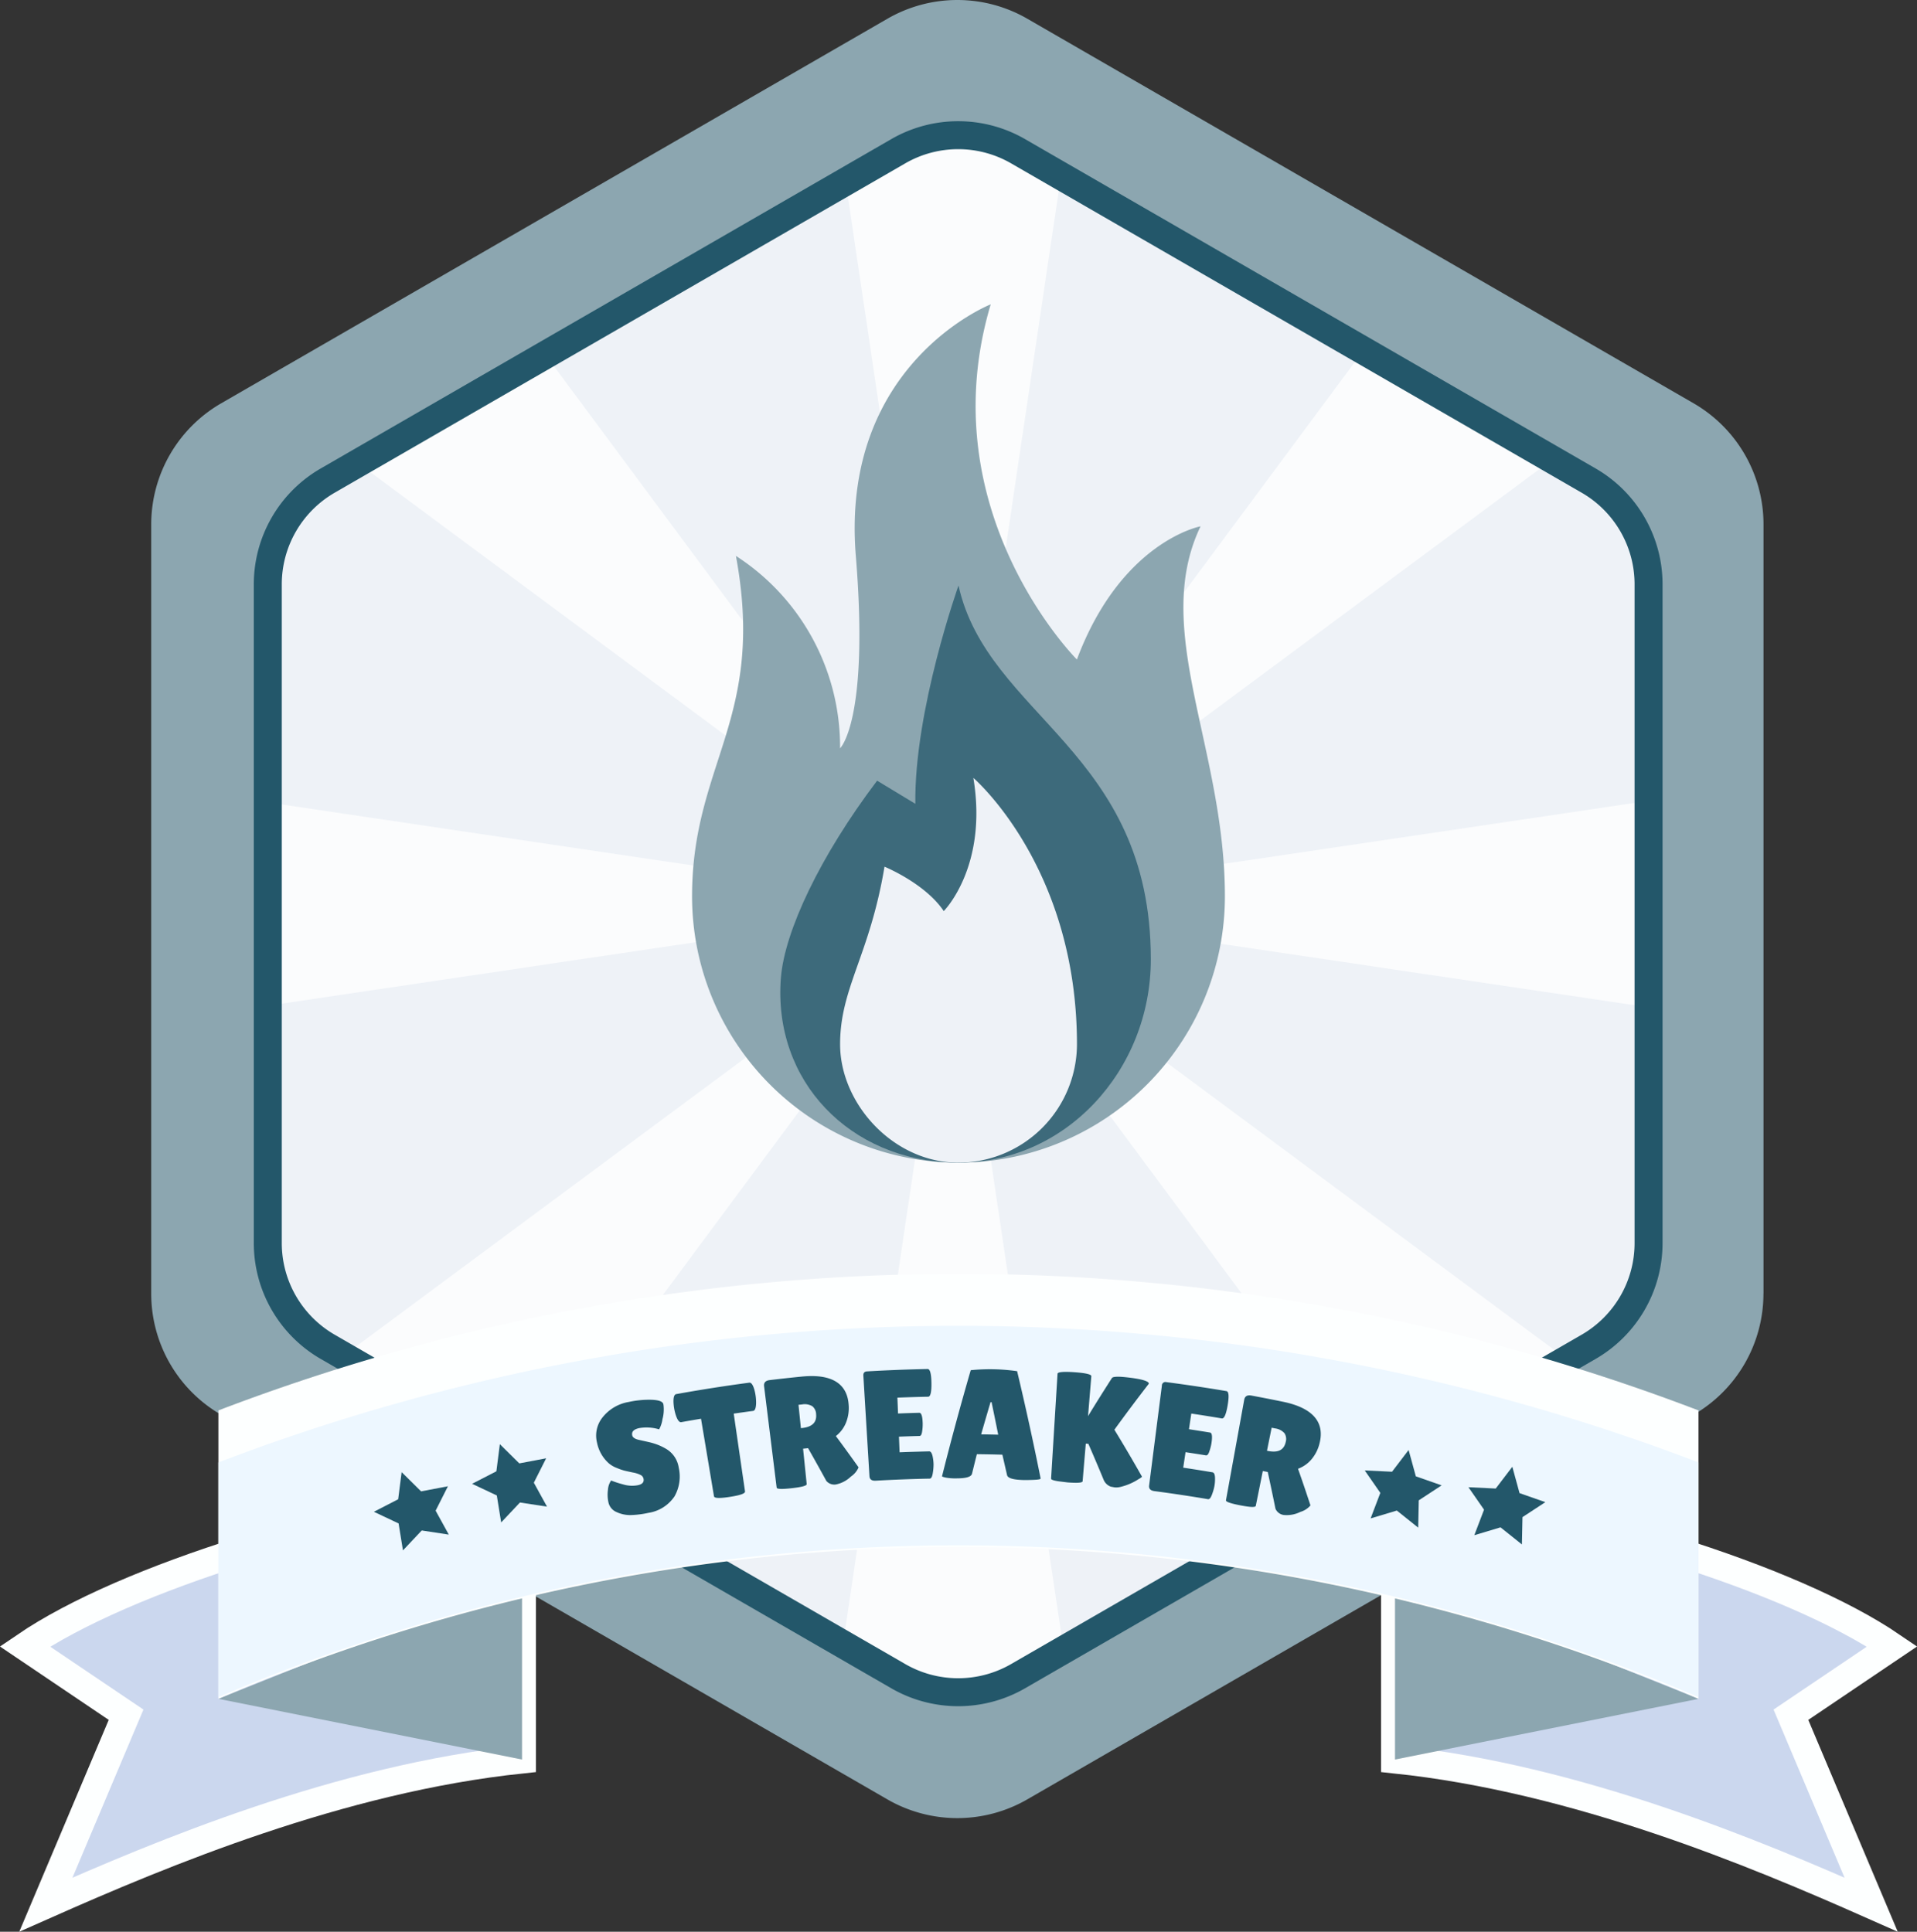
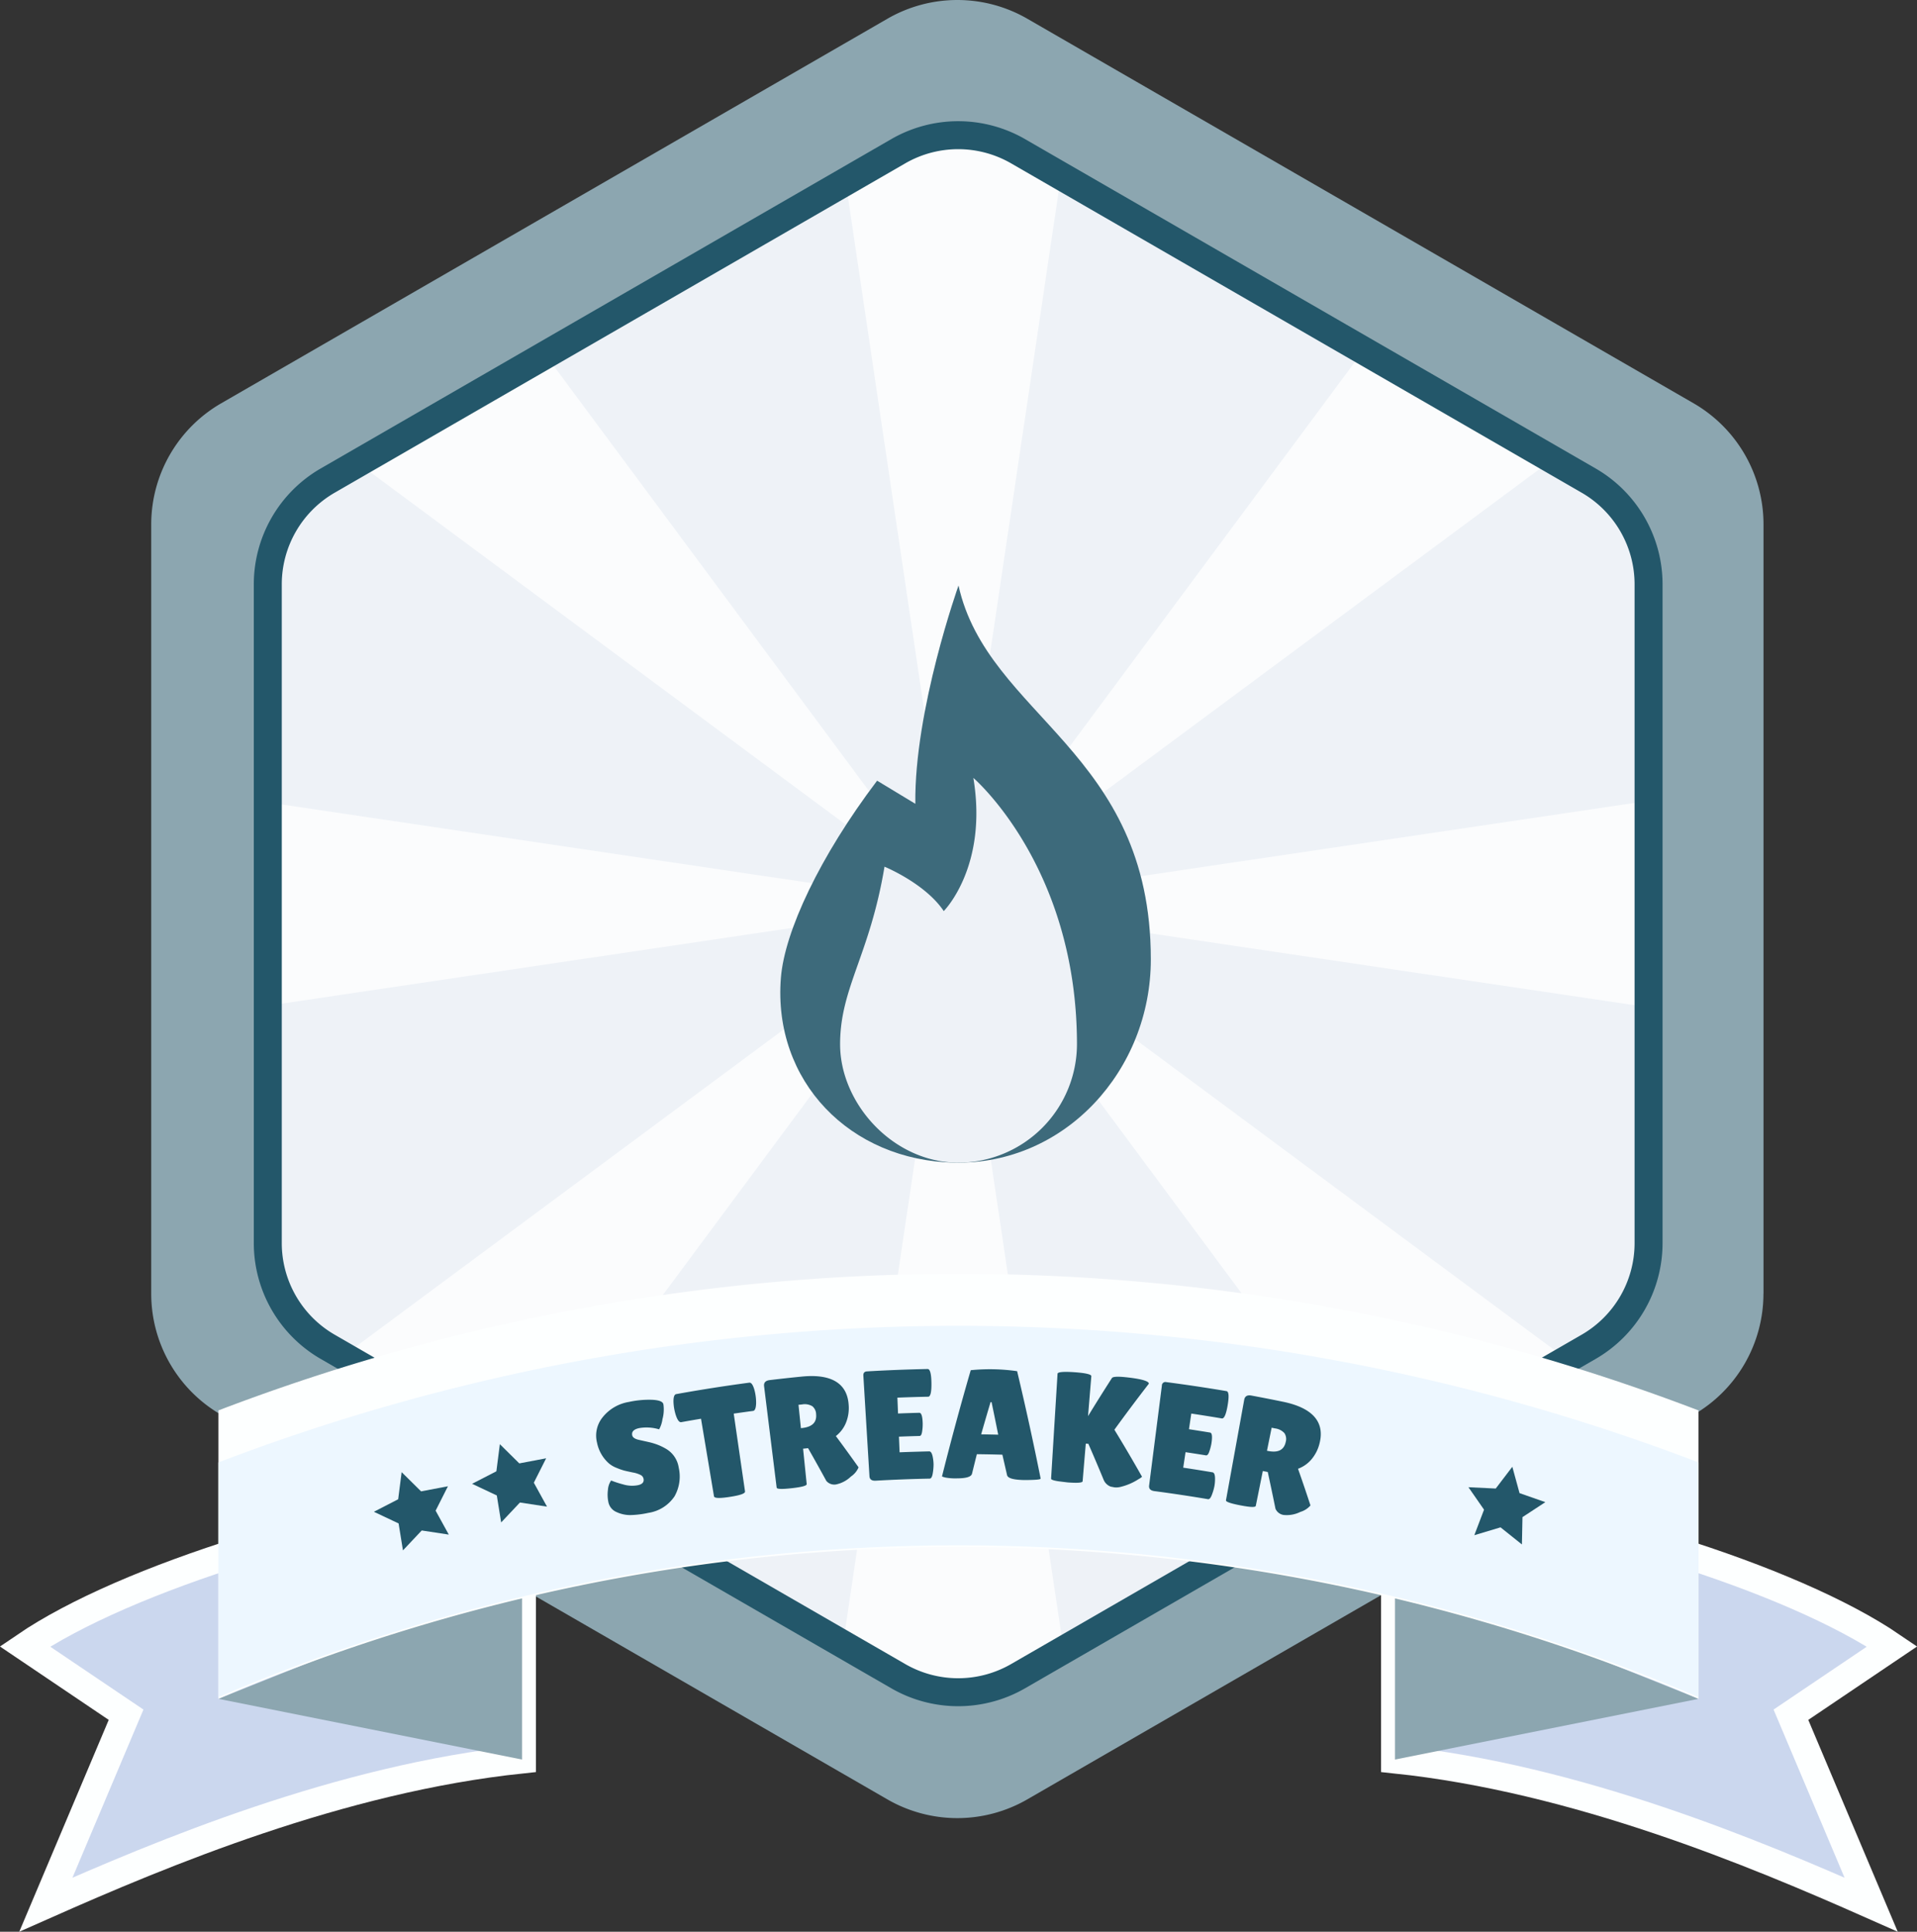
<svg xmlns="http://www.w3.org/2000/svg" width="205.572" height="207.188" viewBox="0 0 205.572 207.188">
  <rect x="0" y="0" width="205.572" height="207.188" fill="#333333" stroke="none" />
  <defs>
    <clipPath id="a">
      <path d="M148.069,118.826V48.175a12.85,12.85,0,0,0-6.424-11.128L80.459,1.722a12.851,12.851,0,0,0-12.849,0L6.424,37.047A12.85,12.85,0,0,0,0,48.175v70.651a12.848,12.848,0,0,0,6.424,11.127L67.61,165.279a12.851,12.851,0,0,0,12.849,0l61.186-35.326a12.848,12.848,0,0,0,6.424-11.127" transform="translate(14082 11345.999)" fill="#ddb880" />
    </clipPath>
  </defs>
  <g transform="translate(-14094.783 -11836.372)">
    <path d="M172.895,138.749v-82.5a15,15,0,0,0-7.5-12.994L93.949,2.01a15.005,15.005,0,0,0-15,0L7.5,43.259A15,15,0,0,0,0,56.252v82.5a15,15,0,0,0,7.5,12.993l71.444,41.249a15.005,15.005,0,0,0,15,0l71.444-41.249a15,15,0,0,0,7.5-12.993" transform="translate(14111 11836.371)" fill="#8ca6b0" />
    <path d="M148.069,118.826V48.175a12.85,12.85,0,0,0-6.424-11.128L80.459,1.722a12.851,12.851,0,0,0-12.849,0L6.424,37.047A12.85,12.85,0,0,0,0,48.175v70.651a12.848,12.848,0,0,0,6.424,11.127L67.61,165.279a12.851,12.851,0,0,0,12.849,0l61.186-35.326a12.848,12.848,0,0,0,6.424-11.127" transform="translate(14123 11850.871)" fill="#eef2f7" />
    <g transform="translate(41 504.372)" clip-path="url(#a)">
      <g transform="translate(14069 11342)" opacity="0.75">
        <path d="M10277,2609.646l-12.906,86.962h25.813Z" transform="translate(-10190.033 -2522.682)" fill="#fff" stroke="rgba(0,0,0,0)" stroke-width="1" />
        <path d="M10313.309,2609.639l52.364,70.618,18.252-18.253Z" transform="translate(-10226.347 -2522.677)" fill="#fff" stroke="rgba(0,0,0,0)" stroke-width="1" />
        <path d="M10114.624,2609.639l-52.365,70.618L10044.006,2662Z" transform="translate(-10027.661 -2522.677)" fill="#fff" stroke="rgba(0,0,0,0)" stroke-width="1" />
        <path d="M10277,2364.971l-12.906-86.962h25.813Z" transform="translate(-10190.033 -2278.009)" fill="#fff" stroke="rgba(0,0,0,0)" stroke-width="1" />
        <path d="M10313.309,2410.962l52.364-70.618,18.252,18.252Z" transform="translate(-10226.347 -2323.999)" fill="#fff" stroke="rgba(0,0,0,0)" stroke-width="1" />
        <path d="M10114.624,2410.962l-52.365-70.618-18.253,18.252Z" transform="translate(-10027.661 -2323.999)" fill="#fff" stroke="rgba(0,0,0,0)" stroke-width="1" />
        <path d="M10313.309,2573.333l86.962,12.907v-25.813Z" transform="translate(-10226.347 -2486.369)" fill="#fff" stroke="rgba(0,0,0,0)" stroke-width="1" />
        <path d="M10068.641,2573.333l-86.962,12.907v-25.813Z" transform="translate(-9981.679 -2486.369)" fill="#fff" stroke="rgba(0,0,0,0)" stroke-width="1" />
      </g>
    </g>
    <path d="M148.069,118.826V48.175a12.85,12.85,0,0,0-6.424-11.128L80.459,1.722a12.851,12.851,0,0,0-12.849,0L6.424,37.047A12.85,12.85,0,0,0,0,48.175v70.651a12.848,12.848,0,0,0,6.424,11.127L67.61,165.279a12.851,12.851,0,0,0,12.849,0l61.186-35.326a12.848,12.848,0,0,0,6.424-11.127" transform="translate(14123.5 11850.871)" fill="none" stroke="#23576a" stroke-width="3" />
    <g transform="translate(-1944.929 5977.21)">
-       <path d="M97.1,63.489a28.57,28.57,0,0,0,28.57,28.57h0a28.57,28.57,0,0,0,28.57-28.57c0-15.872-7.936-28.57-2.611-39.681,0,0-8.5,1.587-13.261,14.285,0,0-15.872-15.872-9.241-38.094,0,0-16.155,6.349-14.465,26.983,1.449,17.694-1.689,20.634-1.689,20.634a24.369,24.369,0,0,0-11.169-20.634C105.039,44.442,97.1,49.2,97.1,63.489Z" transform="translate(16016.826 5891.805)" fill="#8ca6b0" />
      <path d="M189.443,207.822c0,11.884-9.176,22.029-21.058,21.8-11.182-.215-19.5-8.723-18.612-19.836.4-4.96,4.166-13,10.317-21.13l4.1,2.48c-.133-10.052,4.629-23.412,4.629-23.412C171.948,181.8,189.443,185.448,189.443,207.822Z" transform="translate(15973.68 5754.238)" fill="#3d6a7b" />
      <path d="M190.141,292.006c-1.587,9.524-4.762,12.991-4.762,19.047,0,6.349,5.685,12.7,12.7,12.7h0a12.738,12.738,0,0,0,12.7-12.835c-.053-18.971-11.11-28.434-11.11-28.434,1.587,9.524-3.174,14.285-3.174,14.285C194.506,293.793,190.141,292.006,190.141,292.006Z" transform="translate(15944.422 5660.113)" fill="#eef2f7" />
    </g>
    <g transform="translate(-1938.573 5970.529)">
      <g transform="translate(16036.028 6025.617)">
        <path d="M2330.821,1200.749l8.6-20.37-10.852-7.323c10.853-7.407,33.916-14.462,53.3-16.816v28.939C2362.352,1187.22,2343.191,1195.267,2330.821,1200.749Z" transform="translate(-2328.572 -1156.24)" fill="#cbd7ee" stroke="#fdffff" stroke-width="3" />
      </g>
      <path d="M2377.7,1191.543l32.559,6.512v-19.535Z" transform="translate(13679.078 4856.507)" fill="#8ca6b0" />
      <g transform="translate(16182.952 6025.617)">
        <path d="M2727.52,1200.749l-8.6-20.37,10.853-7.323c-10.853-7.407-33.915-14.462-53.305-16.816v28.939C2695.989,1187.22,2715.149,1195.267,2727.52,1200.749Z" transform="translate(-2676.464 -1156.24)" fill="#cbd7ee" stroke="#fdffff" stroke-width="3" />
      </g>
      <path d="M2709.023,1191.543l-32.559,6.512v-19.535Z" transform="translate(13506.487 4856.507)" fill="#8ca6b0" />
      <path d="M2536.421,1116.076a222.263,222.263,0,0,0-158.725,0v30.931a201.586,201.586,0,0,1,158.725,0Z" transform="translate(13679.078 4901.043)" fill="#fdffff" />
-       <path d="M2536.421,1134.227a222.264,222.264,0,0,0-158.725,0V1159.4a201.586,201.586,0,0,1,158.725,0Z" transform="translate(13679.078 4888.468)" fill="#edf7ff" />
+       <path d="M2536.421,1134.227a222.264,222.264,0,0,0-158.725,0V1159.4a201.586,201.586,0,0,1,158.725,0" transform="translate(13679.078 4888.468)" fill="#edf7ff" />
    </g>
    <g transform="translate(-1944.93 5977.21)">
      <g transform="translate(7400.709 3145.606)">
        <g transform="translate(8702.938 2860.395)">
          <path d="M8704.54,2904.4a10.442,10.442,0,0,0,1.269.413,3.315,3.315,0,0,0,1.6.091c.48-.1.684-.335.605-.7a.582.582,0,0,0-.3-.391,3,3,0,0,0-.844-.272c-.4-.084-.705-.151-.907-.2a6.857,6.857,0,0,1-.833-.293,2.881,2.881,0,0,1-.849-.5,4.025,4.025,0,0,1-1.254-2.207,3.12,3.12,0,0,1,.584-2.7,4.544,4.544,0,0,1,2.837-1.668,10.072,10.072,0,0,1,2.434-.231c.761.027,1.178.18,1.255.45.006.033.013.065.019.1a3.939,3.939,0,0,1-.111,1.535,3.16,3.16,0,0,1-.357,1.087,4.677,4.677,0,0,0-2.123-.136c-.592.123-.846.385-.763.778.052.241.315.408.784.5q.152.037.439.1t.656.148a7.053,7.053,0,0,1,.813.248,6.158,6.158,0,0,1,.966.469,2.813,2.813,0,0,1,1.329,2,4.309,4.309,0,0,1-.451,3.078,4.11,4.11,0,0,1-2.806,1.773,9.861,9.861,0,0,1-1.84.234,3.427,3.427,0,0,1-1.554-.313,1.468,1.468,0,0,1-.875-1,3.85,3.85,0,0,1-.065-1.392A1.993,1.993,0,0,1,8704.54,2904.4Z" transform="translate(-8702.939 -2892.448)" fill="#23576a" />
          <path d="M8799.629,2887.723c.033.223-.5.41-1.611.583s-1.679.158-1.717-.063q-.694-4.158-1.391-8.316-1.058.177-2.118.368-.3.053-.562-.683a5.387,5.387,0,0,1-.19-.734,5.128,5.128,0,0,1-.082-.753c-.011-.522.088-.8.29-.838q3.908-.705,7.837-1.228.306-.04.534.709a5.3,5.3,0,0,1,.2,1.5q-.025.783-.326.822-1.039.138-2.075.289Q8799.022,2883.551,8799.629,2887.723Z" transform="translate(-8783.67 -2874.6)" fill="#23576a" />
          <path d="M8900.834,2880.05c.017.179-.507.32-1.573.441s-1.627.109-1.648-.058q-.675-5.433-1.347-10.868c-.049-.389.15-.611.6-.665q1.726-.207,3.458-.379c3.182-.312,4.856.742,5.01,3.027a4.2,4.2,0,0,1-.285,1.916,3.456,3.456,0,0,1-1.087,1.44q1.239,1.668,2.435,3.356a2.252,2.252,0,0,1-.82.984,3.236,3.236,0,0,1-1.617.851,1.118,1.118,0,0,1-1.021-.383q-.961-1.761-1.957-3.509l-.535.055Zm-.879-8.5.258,2.506.087-.009c1.11-.113,1.626-.6,1.544-1.484a1.134,1.134,0,0,0-.412-.864,1.592,1.592,0,0,0-1.1-.187Z" transform="translate(-8878.261 -2867.717)" fill="#23576a" />
          <path d="M9016.646,2865.085c.224,0,.346.384.363,1.167a5.083,5.083,0,0,1-.06.833c-.044.321-.135.482-.273.486q-1.107.029-2.213.073.035.839.067,1.678c1.058-.042,2.113-.073,3.173-.1q.292-.005.407.732a4.346,4.346,0,0,1,.064.679,5.73,5.73,0,0,1-.085.934q-.092.573-.327.578-2.9.059-5.789.222-.642.037-.674-.482-.327-5.389-.654-10.78c-.017-.291.112-.444.391-.461q3.25-.189,6.5-.255.384-.008.409,1.479t-.349,1.493q-1.652.033-3.3.1.035.848.067,1.7Q9015.505,2865.115,9016.646,2865.085Z" transform="translate(-8981.996 -2860.395)" fill="#23576a" />
          <path d="M9109.787,2872.383c-.979-.041-1.506-.212-1.574-.528q-.248-1.091-.5-2.183-1.368-.038-2.736-.054-.261,1.038-.516,2.078c-.072.347-.613.514-1.63.516a5.851,5.851,0,0,1-1.2-.085q-.39-.088-.39-.139,1.43-5.7,3.079-11.378a20.484,20.484,0,0,1,4.975.106q1.367,5.747,2.521,11.513c0,.079-.266.125-.788.144S9110.092,2872.4,9109.787,2872.383Zm-4.35-4.892q.914.012,1.83.036-.349-1.748-.714-3.494l-.106,0Q9105.932,2865.759,9105.438,2867.491Z" transform="translate(-9064.156 -2860.489)" fill="#23576a" />
          <path d="M9230.255,2875.367c-.014.168-.549.205-1.606.128l-.943-.116c-.562-.082-.839-.177-.833-.289q.344-5.624.691-11.249c.011-.189.622-.25,1.832-.164s1.808.236,1.792.425q-.177,2.142-.354,4.285,1.254-2.054,2.563-4.088c.1-.147.589-.181,1.471-.089,1.606.168,2.436.4,2.489.667a.188.188,0,0,1-.027.065q-1.881,2.431-3.669,4.9,1.534,2.509,2.964,5.045a1.48,1.48,0,0,1-.354.245,6.17,6.17,0,0,1-1.947.842,1.9,1.9,0,0,1-.653.049l-.4-.075a1.323,1.323,0,0,1-.777-.77q-.79-1.915-1.623-3.823l-.277-.022Q9230.423,2873.35,9230.255,2875.367Z" transform="translate(-9178.092 -2863.337)" fill="#23576a" />
          <path d="M9346.24,2880.792q.331.054.141,1.214a5.345,5.345,0,0,1-.215.807c-.1.307-.225.448-.362.426q-1.1-.178-2.191-.342c-.082.554-.166,1.107-.248,1.661q1.572.234,3.142.5c.193.033.283.3.268.795a4.208,4.208,0,0,1-.064.679,5.326,5.326,0,0,1-.259.9c-.131.363-.275.532-.431.506q-2.865-.484-5.741-.864-.64-.084-.573-.6.684-5.357,1.369-10.712a.378.378,0,0,1,.471-.38q3.234.422,6.455.966.375.064.125,1.529t-.623,1.4q-1.635-.276-3.273-.521c-.084.559-.166,1.118-.251,1.678Q9345.11,2880.608,9346.24,2880.792Z" transform="translate(-9280.414 -2873.983)" fill="#23576a" />
          <path d="M9431.511,2902.542c-.036.176-.581.154-1.639-.05s-1.59-.382-1.558-.548q.977-5.387,1.955-10.774.105-.579.77-.457,1.715.319,3.424.672c3.145.655,4.438,2.164,3.9,4.391a4.207,4.207,0,0,1-.849,1.742,3.458,3.458,0,0,1-1.474,1.048q.693,1.965,1.335,3.933a2.271,2.271,0,0,1-1.082.693,3.273,3.273,0,0,1-1.808.327,1.126,1.126,0,0,1-.864-.671q-.4-1.968-.826-3.934l-.531-.108Q9431.891,2900.674,9431.511,2902.542Zm1.7-8.379q-.25,1.234-.5,2.469l.086.018c1.1.224,1.736-.088,1.923-.955a1.141,1.141,0,0,0-.137-.948,1.614,1.614,0,0,0-1-.509Z" transform="translate(-9360.779 -2887.872)" fill="#23576a" />
        </g>
      </g>
      <path d="M22.1,26.305l1.3,2.627,2.9.421-2.1,2.045.5,2.887L22.1,32.922,19.5,34.286,20,31.4l-2.1-2.045,2.9-.421Z" transform="translate(16063.856 5996.38) rotate(-19)" fill="#23576a" />
      <path d="M22.1,26.305l1.3,2.627,2.9.421-2.1,2.045.5,2.887L22.1,32.922,19.5,34.286,20,31.4l-2.1-2.045,2.9-.421Z" transform="translate(16053.324 5999.38) rotate(-19)" fill="#23576a" />
      <path d="M22.1,26.305l1.3,2.627,2.9.421-2.1,2.045.5,2.887L22.1,32.922,19.5,34.286,20,31.4l-2.1-2.045,2.9-.421Z" transform="translate(16185.214 5986.443) rotate(11)" fill="#23576a" />
-       <path d="M22.1,26.305l1.3,2.627,2.9.421-2.1,2.045.5,2.887L22.1,32.922,19.5,34.286,20,31.4l-2.1-2.045,2.9-.421Z" transform="translate(16174.093 5984.642) rotate(11)" fill="#23576a" />
    </g>
  </g>
</svg>